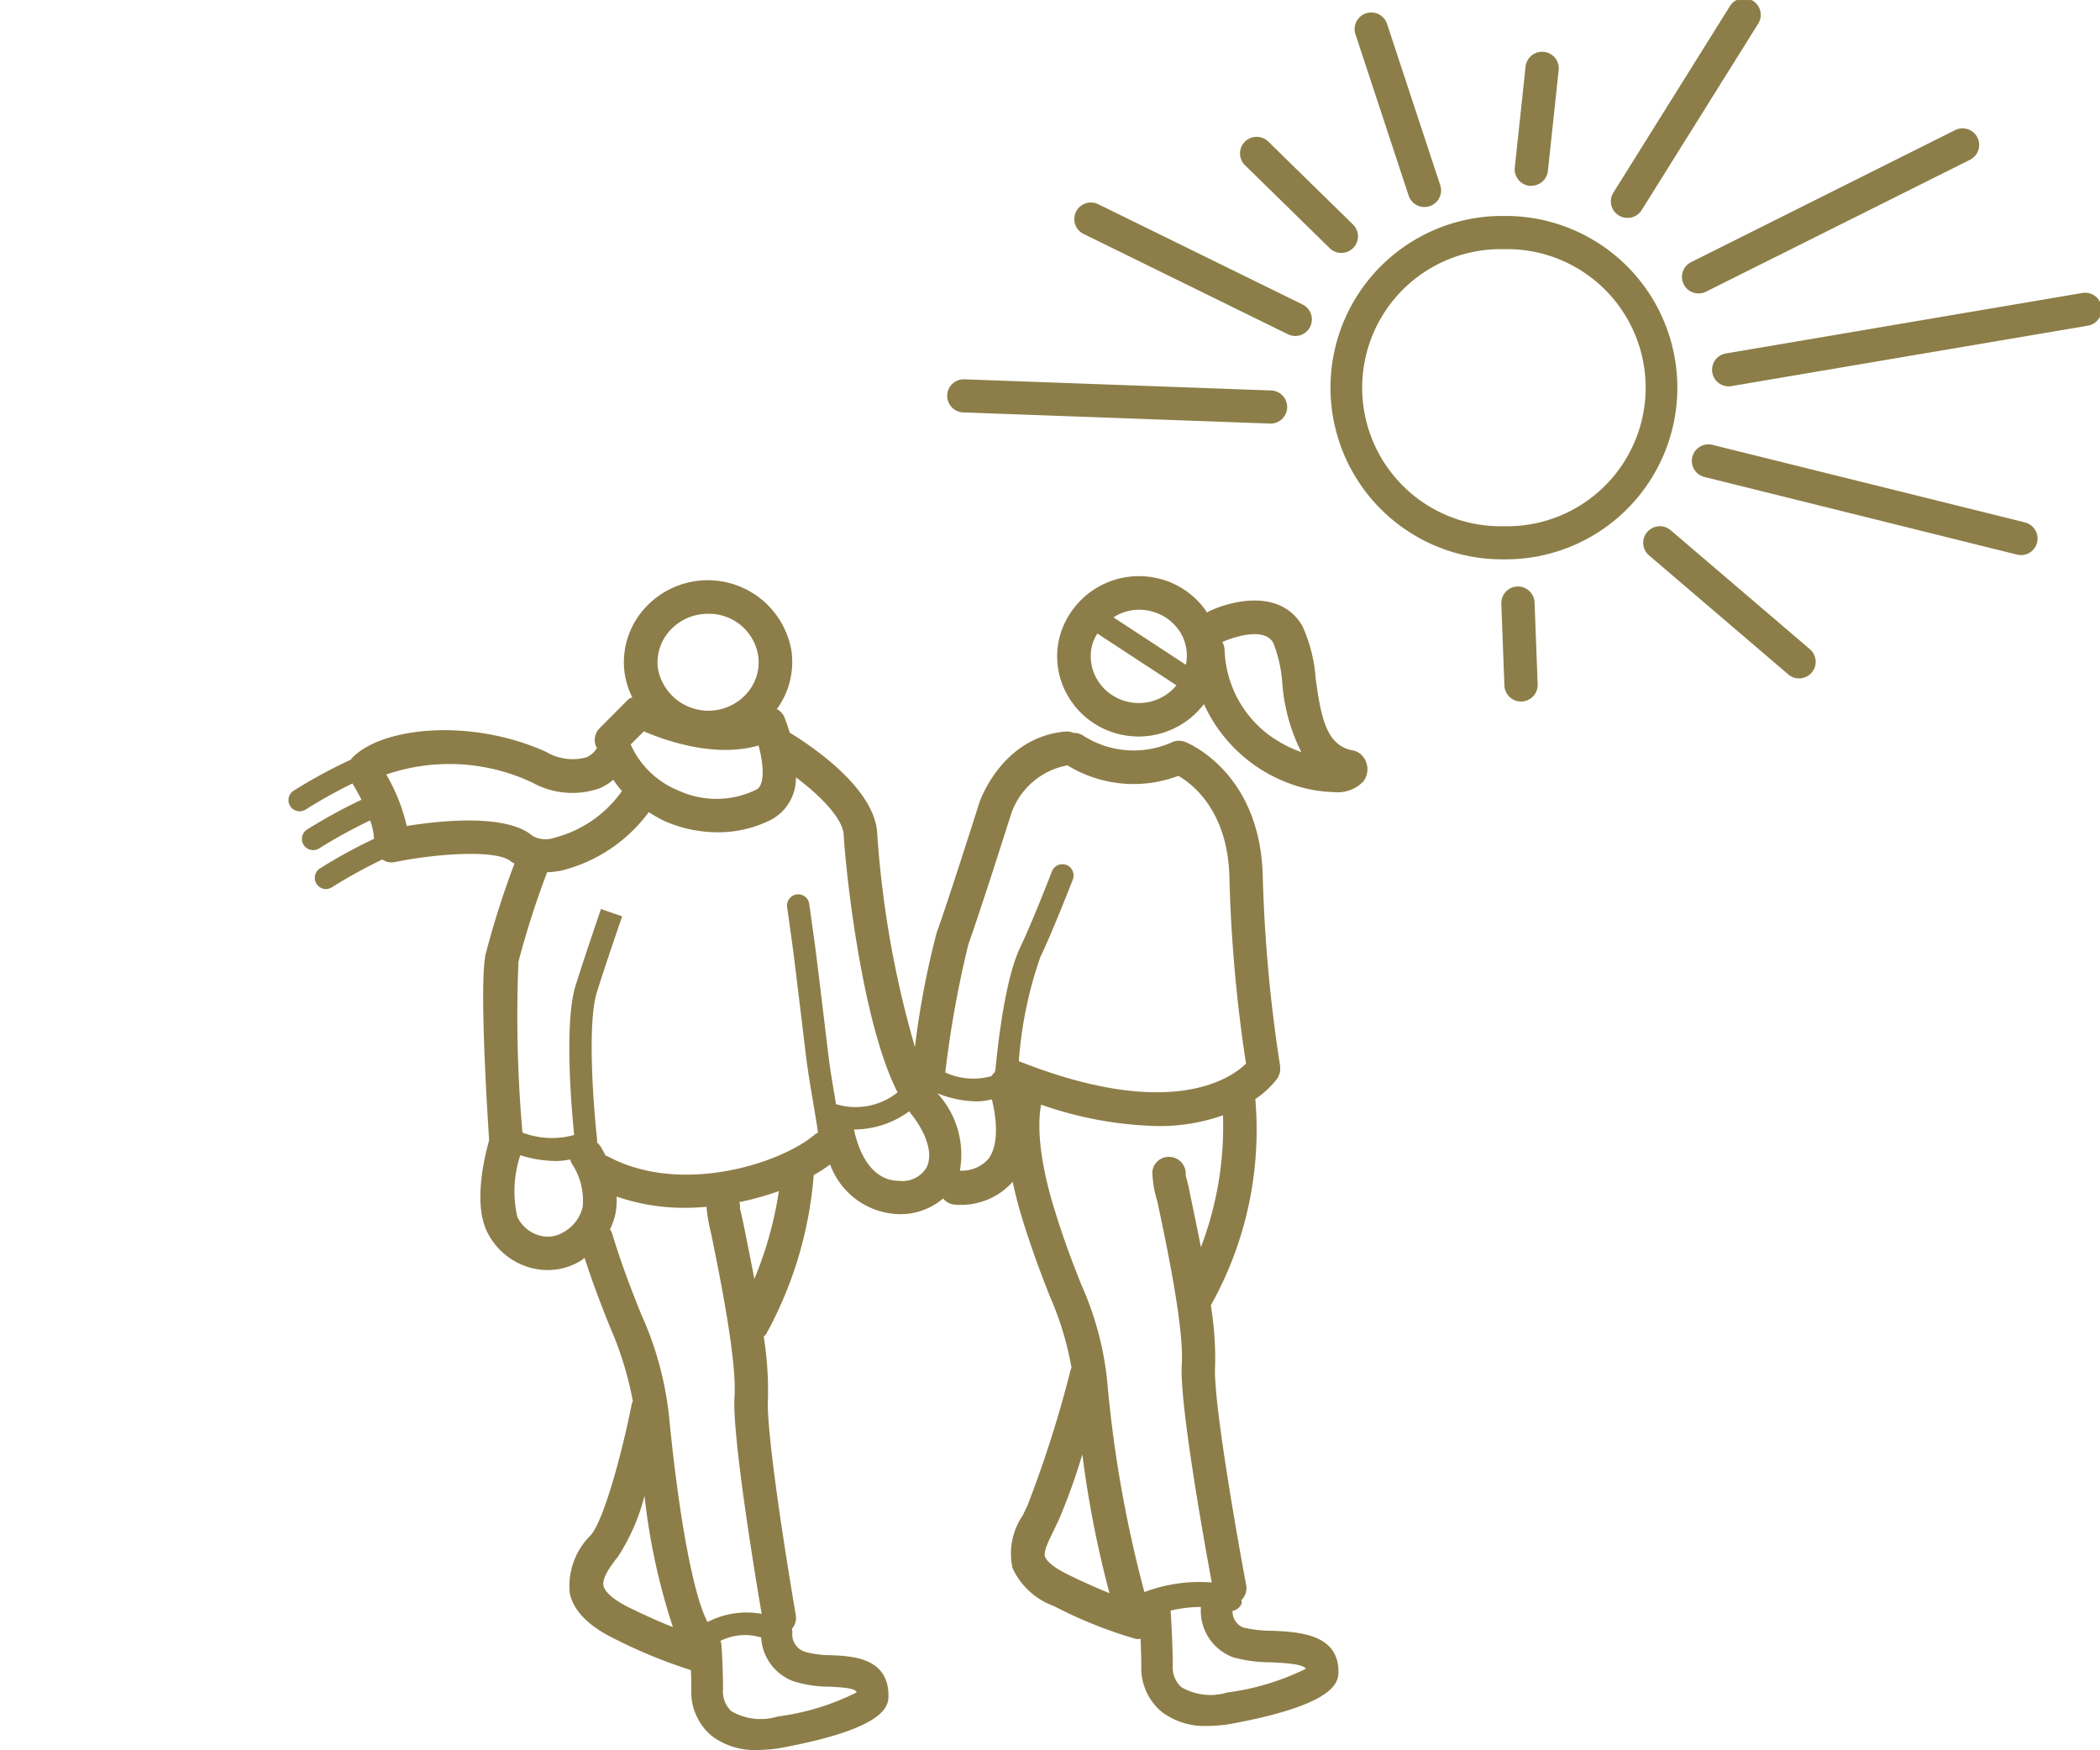
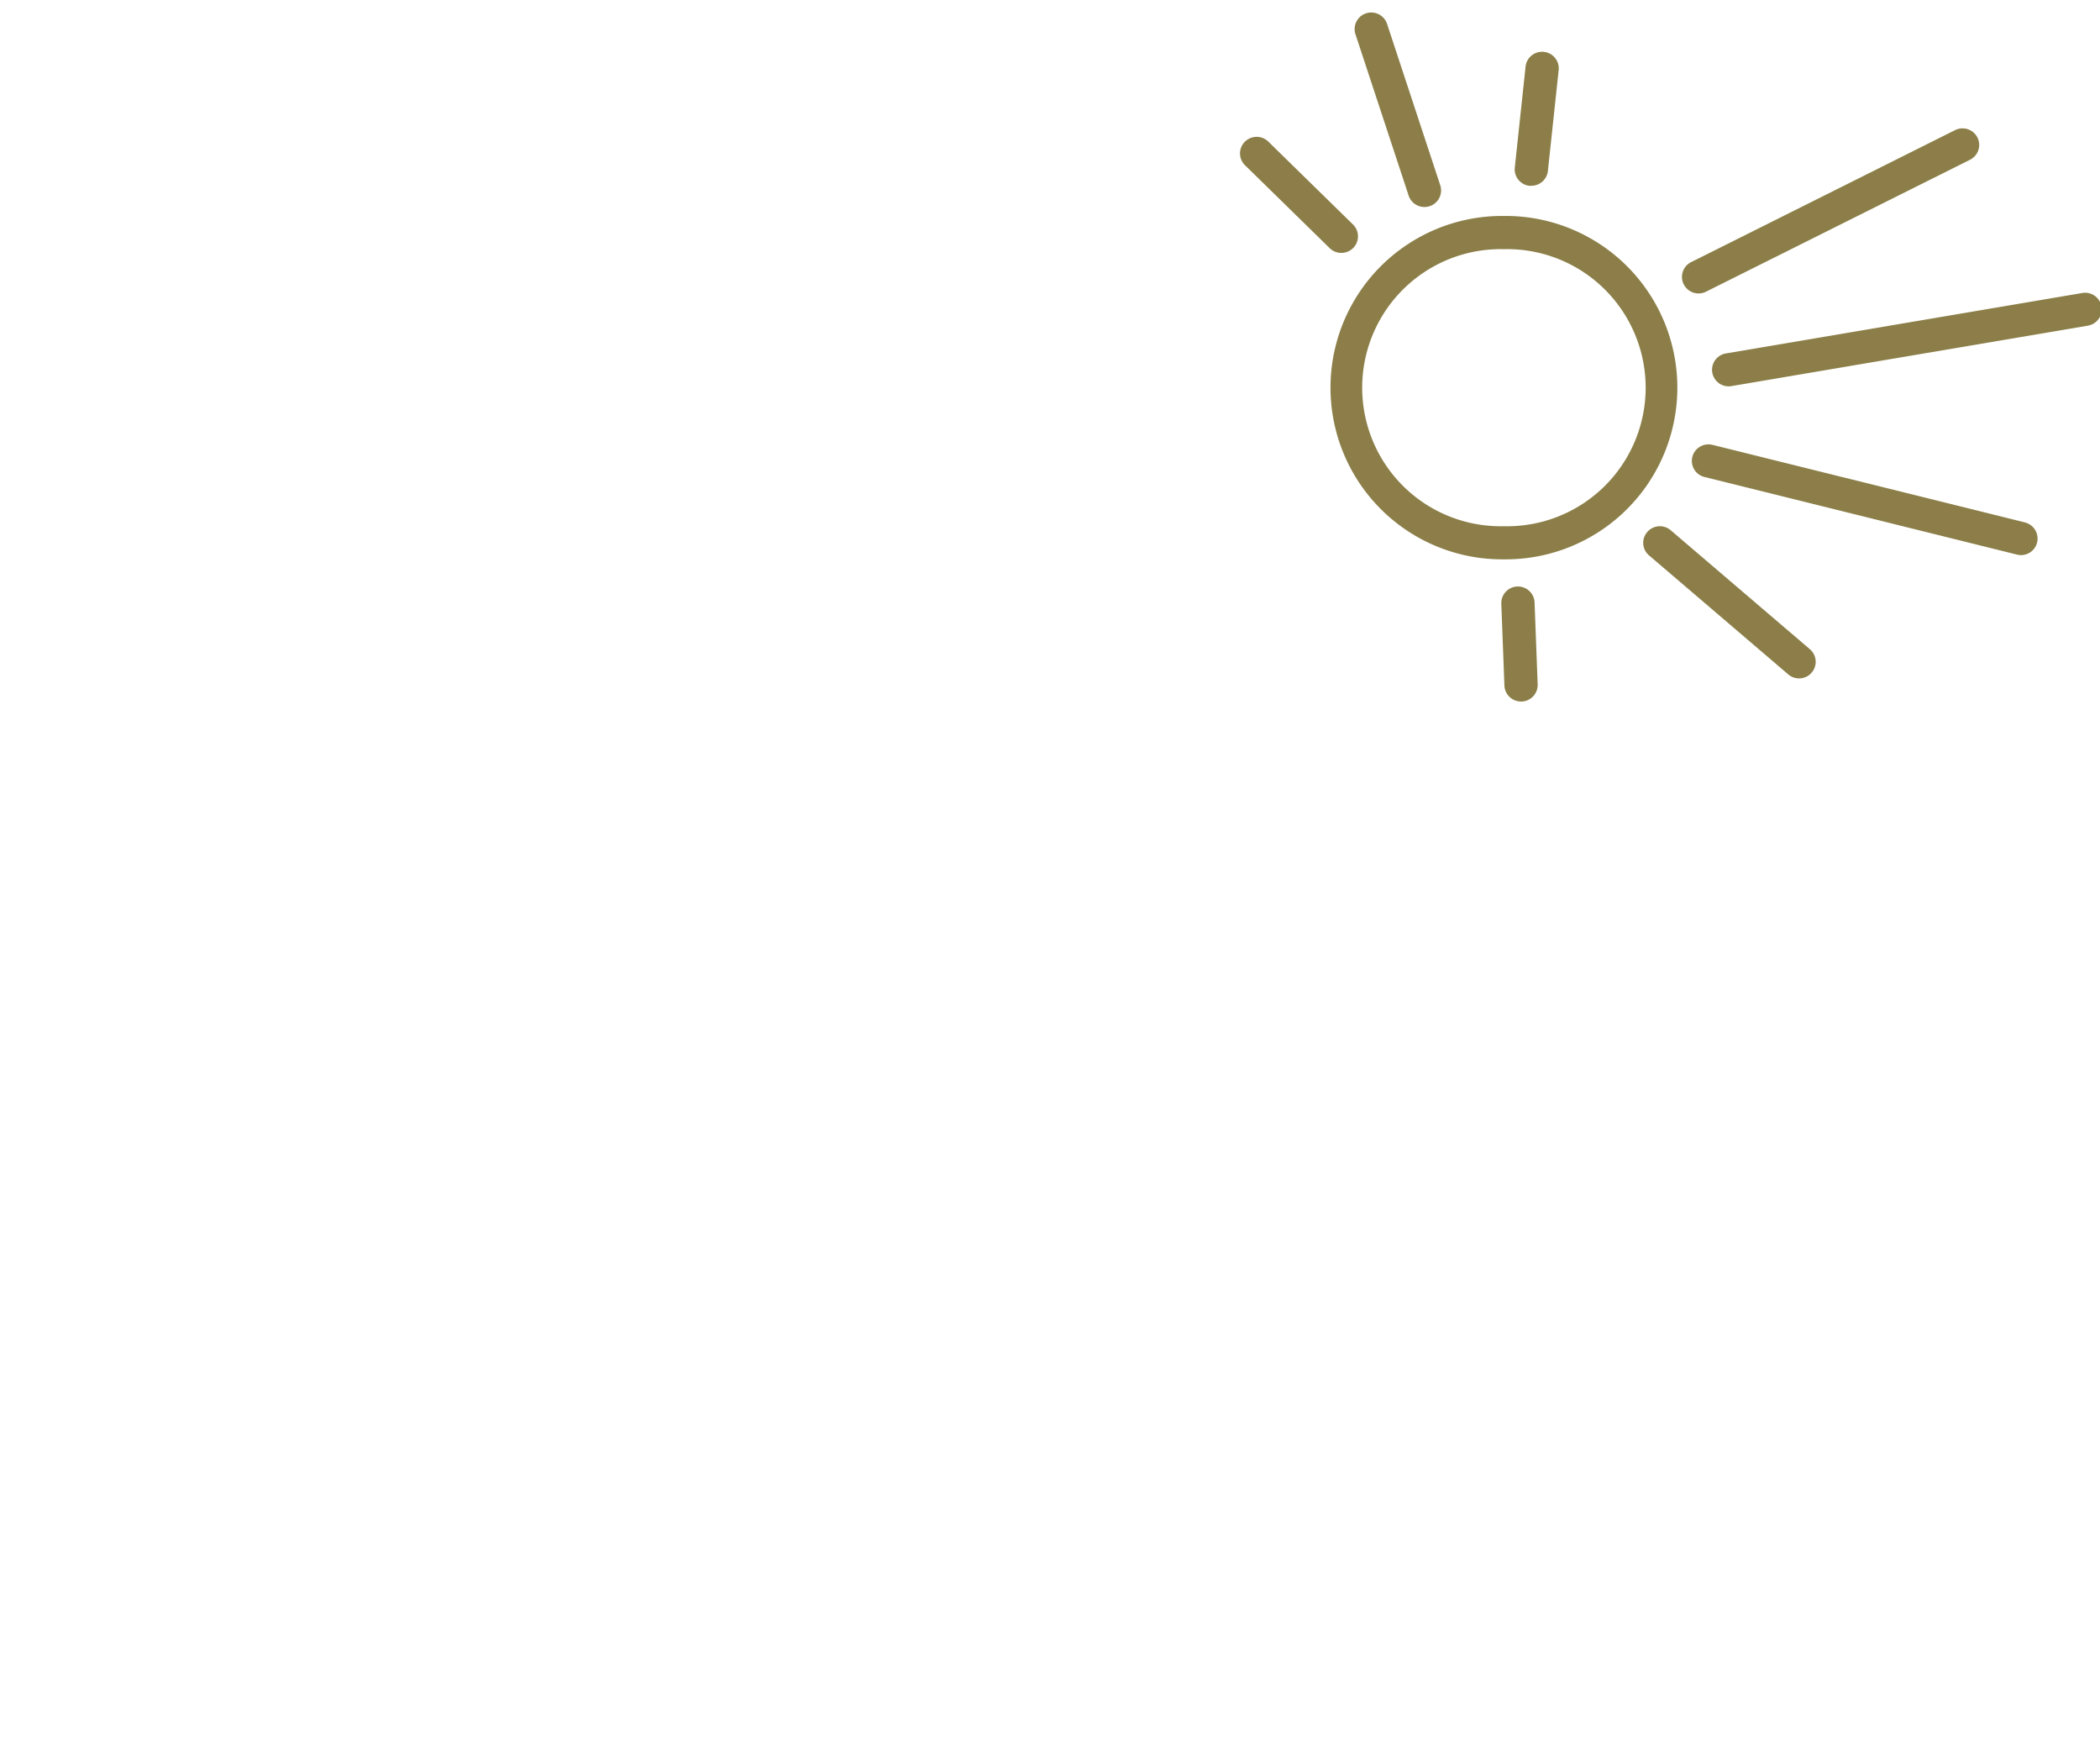
<svg xmlns="http://www.w3.org/2000/svg" width="115.988" height="96.645" viewBox="0 0 115.988 96.645">
  <defs>
    <clipPath id="clip-path">
-       <path id="Pfad_1228" data-name="Pfad 1228" d="M0,4.271H115.988V-76.1H0Z" transform="translate(0 76.102)" fill="none" />
-     </clipPath>
+       </clipPath>
    <clipPath id="clip-path-4">
-       <rect id="Rechteck_120" data-name="Rechteck 120" width="59.592" height="64.825" fill="#8d7d48" />
-     </clipPath>
+       </clipPath>
    <clipPath id="clip-path-5">
      <path id="Pfad_1262" data-name="Pfad 1262" d="M0,4.271H115.988V-76.1H0Z" transform="translate(0 76.102)" fill="none" stroke="#8c7e48" stroke-linecap="round" stroke-linejoin="round" stroke-width="0.2" />
    </clipPath>
  </defs>
  <g id="Gruppe_2241" data-name="Gruppe 2241" transform="translate(-103 -940)">
    <g id="Gruppe_2134" data-name="Gruppe 2134" transform="translate(103 940)">
      <g id="Gruppe_2136" data-name="Gruppe 2136" transform="translate(15.934 31.82)">
        <g id="Gruppe_1917" data-name="Gruppe 1917" transform="translate(0 0)" clip-path="url(#clip-path-4)">
          <path id="Pfad_1043" data-name="Pfad 1043" d="M35.589,10.023a.927.927,0,0,0-.6-.4c-1.448-.269-1.753-1.744-2.058-3.963a8.332,8.332,0,0,0-.735-2.911c-1.172-2.023-3.808-1.454-5.178-.8-.032.016-.052.043-.082.061A4.466,4.466,0,0,0,24.265.131,4.538,4.538,0,0,0,18.791,3.34a4.322,4.322,0,0,0,.485,3.323,4.486,4.486,0,0,0,2.8,2.06,4.64,4.64,0,0,0,1.095.13,4.549,4.549,0,0,0,3.589-1.791,8.351,8.351,0,0,0,5.228,4.552,7.636,7.636,0,0,0,1.957.31,1.97,1.97,0,0,0,1.627-.6,1.117,1.117,0,0,0,.018-1.3M23.826,1.931a2.636,2.636,0,0,1,1.65,1.206,2.478,2.478,0,0,1,.287,1.755l-4-2.618a2.608,2.608,0,0,1,2.064-.344M22.517,6.923a2.636,2.636,0,0,1-1.652-1.211,2.5,2.5,0,0,1-.28-1.91,2.509,2.509,0,0,1,.289-.635l4.368,2.859a2.694,2.694,0,0,1-2.725.9m8.121,2.046A6.113,6.113,0,0,1,27.9,4.043a.982.982,0,0,0-.125-.407l.036-.018c.02-.009,2.181-.972,2.777.057a7.549,7.549,0,0,1,.5,2.233A10.108,10.108,0,0,0,32.14,9.716a6.878,6.878,0,0,1-1.5-.747" transform="translate(23.803 0)" fill="#8d7d48" />
          <path id="Pfad_1044" data-name="Pfad 1044" d="M54.322,58.111a7.146,7.146,0,0,1-1.593-.182.949.949,0,0,1-.585-.92.657.657,0,0,0,.5-.4c.023-.068-.014-.13-.009-.2a.91.91,0,0,0,.262-.81c-.517-2.75-1.837-10.279-1.718-12.089a18,18,0,0,0-.237-3.371A19.8,19.8,0,0,0,53.4,28.749a5.114,5.114,0,0,0,1.215-1.138l0,0,.025-.032a1.033,1.033,0,0,0,.055-.139.985.985,0,0,0,.068-.178.773.773,0,0,0,.007-.178.959.959,0,0,0,0-.162,82.14,82.14,0,0,1-.956-10.384c-.1-5.813-4.12-7.445-4.291-7.514a.949.949,0,0,0-.685,0,5.156,5.156,0,0,1-4.907-.323.912.912,0,0,0-.562-.173.954.954,0,0,0-.437-.077c-3.473.289-4.7,3.726-4.764,3.894-.016.057-1.794,5.652-2.363,7.2A46.987,46.987,0,0,0,34.6,25.874a55.616,55.616,0,0,1-2.08-11.731c-.073-2.529-3.646-4.907-4.835-5.629-.13-.435-.255-.756-.3-.865a.9.9,0,0,0-.412-.437,4.414,4.414,0,0,0,.81-3.2,4.688,4.688,0,0,0-8.338-2.09,4.439,4.439,0,0,0-.879,3.307,4.362,4.362,0,0,0,.423,1.332c-.071.041-.152.048-.212.107L17.189,8.262a.922.922,0,0,0-.241.9c.02.071.061.134.084.2a1.227,1.227,0,0,1-.578.514,2.864,2.864,0,0,1-2.219-.3C10.049,7.686,5.11,8.2,3.487,9.937c-.016.016-.011.041-.025.059A28.083,28.083,0,0,0,.287,11.717a.618.618,0,0,0,.33,1.14.631.631,0,0,0,.332-.1,28.828,28.828,0,0,1,2.583-1.439c.168.273.332.571.5.9a28.882,28.882,0,0,0-2.991,1.637A.616.616,0,0,0,1.368,15a.611.611,0,0,0,.332-.1A28.264,28.264,0,0,1,4.509,13.36a3.422,3.422,0,0,1,.216,1.015A28.5,28.5,0,0,0,1.739,16.01a.618.618,0,0,0,.33,1.14.631.631,0,0,0,.332-.1,27.7,27.7,0,0,1,2.781-1.532.886.886,0,0,0,.665.146c2.527-.514,5.7-.676,6.428-.046.052.046.146.08.207.123a49.269,49.269,0,0,0-1.6,5.03c-.351,1.7.109,8.829.2,10.256-.216.751-.892,3.405-.132,5.01a3.781,3.781,0,0,0,2.367,2.012,3.633,3.633,0,0,0,.995.141,3.464,3.464,0,0,0,1.876-.544c.061-.041.107-.086.166-.127.5,1.536.965,2.722,1.384,3.767a18.793,18.793,0,0,1,1.281,4.143.935.935,0,0,0-.057.139c-.444,2.272-1.452,6.246-2.247,7.243a3.948,3.948,0,0,0-1.179,3.234c.221.983,1.04,1.812,2.511,2.527a28.167,28.167,0,0,0,4.181,1.712c.011.335.02.692.02,1.077a3.165,3.165,0,0,0,1.1,2.531,3.905,3.905,0,0,0,2.579.8,7.7,7.7,0,0,0,1.411-.139c5.818-1.1,5.8-2.354,5.8-2.893-.023-2.058-1.978-2.146-3.146-2.2a5.6,5.6,0,0,1-1.42-.175,1.014,1.014,0,0,1-.747-1.047.82.82,0,0,0-.02-.237.913.913,0,0,0,.216-.751c-.469-2.709-1.657-10.133-1.539-11.95a18.872,18.872,0,0,0-.234-3.435c.043-.052.1-.084.137-.146a21.7,21.7,0,0,0,2.624-8.775,8.375,8.375,0,0,0,.908-.585,4.166,4.166,0,0,0,3.813,2.745,3.631,3.631,0,0,0,2.426-.867.913.913,0,0,0,.7.344A3.835,3.835,0,0,0,40,33.317c.127.6.287,1.245.505,1.962.6,1.946,1.134,3.314,1.568,4.411a17.166,17.166,0,0,1,1.177,3.9.776.776,0,0,0-.048.1,64.235,64.235,0,0,1-2.385,7.5l-.266.555a3.741,3.741,0,0,0-.562,2.9,4.007,4.007,0,0,0,2.285,2.1,24.533,24.533,0,0,0,4.479,1.8.9.9,0,0,0,.221.027c.032,0,.057-.027.089-.03.02.5.039,1.04.039,1.493a3.163,3.163,0,0,0,1.1,2.529,3.905,3.905,0,0,0,2.579.8,7.716,7.716,0,0,0,1.411-.139c5.818-1.093,5.8-2.351,5.8-2.893-.025-2.055-2.215-2.158-3.665-2.222M39.935,12.937a4.072,4.072,0,0,1,3.089-2.62,6.971,6.971,0,0,0,6.125.58c.767.442,2.759,1.942,2.822,5.672a81.275,81.275,0,0,0,.915,10.22c-.806.792-4.133,3.2-12.548-.134a22.24,22.24,0,0,1,1.19-5.754c.694-1.441,1.757-4.184,1.8-4.3a.618.618,0,0,0-1.152-.446c-.011.027-1.09,2.813-1.759,4.211-.815,1.691-1.222,5.185-1.37,6.756l-.009.011c-.016.043-.011.086-.023.127a.905.905,0,0,0-.187.219,3.694,3.694,0,0,1-2.552-.2,58.752,58.752,0,0,1,1.277-7.086c.583-1.591,2.317-7.049,2.381-7.254M30.671,14.2c.032,1.031.872,10.07,2.97,14.178a3.694,3.694,0,0,1-3.35.662c-.018-.007-.034.007-.05,0-.032-.193-.057-.357-.093-.571-.116-.685-.244-1.443-.337-2.215-.662-5.52-.7-5.8-.851-6.86l-.2-1.441a.617.617,0,0,0-1.222.166l.2,1.445c.15,1.056.187,1.336.849,6.835.1.792.228,1.573.348,2.276.116.683.25,1.479.31,1.928a.758.758,0,0,0-.173.1c-1.837,1.584-7.4,3.4-11.454,1.2-.032-.016-.066-.016-.1-.03-.162-.319-.3-.53-.312-.555a.888.888,0,0,0-.175-.171c0-.03.027-.052.023-.084-.193-1.682-.571-6.435-.025-8.2.483-1.555,1.4-4.206,1.4-4.206l-1.17-.405s-.92,2.677-1.407,4.245c-.628,2.021-.225,6.724-.075,8.233a4.556,4.556,0,0,1-2.854-.132,73.007,73.007,0,0,1-.221-9.439,48.976,48.976,0,0,1,1.582-4.937,4.726,4.726,0,0,0,.824-.1A8.574,8.574,0,0,0,19.9,12.9a7.072,7.072,0,0,0,.881.5,7.344,7.344,0,0,0,2.92.615,6.435,6.435,0,0,0,3.007-.722,2.6,2.6,0,0,0,1.318-2.313c1.352,1.013,2.615,2.283,2.643,3.214M20.92,3.049A2.81,2.81,0,0,1,22.8,1.973a3.14,3.14,0,0,1,.382-.025,2.749,2.749,0,0,1,2.761,2.322A2.577,2.577,0,0,1,25.434,6.2a2.833,2.833,0,0,1-5.028-1.218,2.585,2.585,0,0,1,.514-1.93M19.629,8.441c1.209.519,3.929,1.475,6.335.781.278,1.033.364,2.181-.118,2.435a5.016,5.016,0,0,1-4.322.046A4.886,4.886,0,0,1,18.9,9.165ZM6.53,13.667A10.1,10.1,0,0,0,5.4,10.825a10.754,10.754,0,0,1,8.071.446,4.546,4.546,0,0,0,3.717.312,2.975,2.975,0,0,0,.751-.467,6.625,6.625,0,0,0,.478.621,6.557,6.557,0,0,1-3.71,2.574,1.492,1.492,0,0,1-1.215-.089c-1.427-1.234-5.051-.863-6.96-.555M15.2,36.092a1.661,1.661,0,0,1-1.361.182,1.915,1.915,0,0,1-1.2-1.024,6.317,6.317,0,0,1,.164-3.4,6.776,6.776,0,0,0,1.973.319,4.632,4.632,0,0,0,.785-.086.893.893,0,0,0,.118.275,3.655,3.655,0,0,1,.569,2.351A2.155,2.155,0,0,1,15.2,36.092m2.558-.148a3.644,3.644,0,0,0,.3-.865,3.956,3.956,0,0,0,.064-.947,11.5,11.5,0,0,0,3.8.621c.389,0,.778-.023,1.163-.055a10.091,10.091,0,0,0,.271,1.534c.458,2.249,1.413,6.929,1.279,8.952-.141,2.169,1.184,10.145,1.5,11.993a4.665,4.665,0,0,0-2.991.451c-.776-1.464-1.584-5.765-2.135-11.451A18.4,18.4,0,0,0,19.468,40.6c-.478-1.195-1.02-2.549-1.6-4.448a.826.826,0,0,0-.114-.212M17.4,55.633c-.1-.437.414-1.138.806-1.627a11.4,11.4,0,0,0,1.459-3.344,35.362,35.362,0,0,0,1.568,7.247c-.624-.248-1.4-.585-2.344-1.045-1.184-.578-1.439-1.02-1.489-1.231m10.614,5.3a6.7,6.7,0,0,0,1.9.266c1.14.055,1.4.143,1.468.312a13.5,13.5,0,0,1-4.359,1.332,3.216,3.216,0,0,1-2.561-.291A1.475,1.475,0,0,1,24,61.36c0-1.291-.089-2.49-.089-2.49a.785.785,0,0,0-.059-.2,3.044,3.044,0,0,1,2.256-.189,2.736,2.736,0,0,0,1.912,2.461m-2.29-22.261c-.2-1.052-.4-2.039-.555-2.816-.139-.69-.234-1.056-.239-1.063a.922.922,0,0,0-.034-.364,15.806,15.806,0,0,0,2.183-.61,20.484,20.484,0,0,1-1.354,4.853m9.519-6.168a1.545,1.545,0,0,1-1.509.751c-1.7,0-2.31-1.887-2.508-2.836.025,0,.046,0,.073,0a5.2,5.2,0,0,0,2.979-1.006c.02.025.036.059.057.084.92,1.143,1.261,2.267.908,3m3.423-.471a1.964,1.964,0,0,1-1.591.665,5,5,0,0,0-1.243-4.272,6.094,6.094,0,0,0,2.151.448,3.539,3.539,0,0,0,.858-.114c.225.9.439,2.417-.175,3.273m2.9-2.977a20.915,20.915,0,0,0,6.414,1.181,10.569,10.569,0,0,0,3.628-.594,18.672,18.672,0,0,1-1.22,7.281c-.212-1.083-.426-2.1-.594-2.9a9.378,9.378,0,0,0-.25-1.063h0a.919.919,0,0,0-.822-1.017.908.908,0,0,0-1.017.822,6.041,6.041,0,0,0,.28,1.643c.48,2.258,1.477,6.956,1.347,8.975-.139,2.156,1.252,9.883,1.657,12.057a8.614,8.614,0,0,0-3.722.53A68.032,68.032,0,0,1,45.222,44.35a17.313,17.313,0,0,0-1.429-5.342c-.444-1.122-.947-2.392-1.518-4.272-.981-3.214-.844-4.976-.706-5.677m.219,24.972c-.1-.289.168-.826.471-1.45l.287-.6a33.178,33.178,0,0,0,1.3-3.615,57.978,57.978,0,0,0,1.5,7.668c-.605-.244-1.343-.564-2.237-1-1.015-.494-1.259-.844-1.318-1.006m10.081,7.484a3.2,3.2,0,0,1-2.561-.291,1.47,1.47,0,0,1-.471-1.193c0-1.033-.084-2.492-.118-3.03a6.906,6.906,0,0,1,1.675-.2,2.735,2.735,0,0,0,1.775,2.775,7.821,7.821,0,0,0,2.074.278c1.113.05,1.766.123,1.951.355a13.838,13.838,0,0,1-4.325,1.309" transform="translate(0 0.127)" fill="#8d7d48" />
        </g>
      </g>
    </g>
    <g id="Gruppe_2149" data-name="Gruppe 2149" transform="translate(103 940)" clip-path="url(#clip-path-5)">
      <g id="Gruppe_2137" data-name="Gruppe 2137" transform="translate(73.638 12.026)">
        <path id="Pfad_1250" data-name="Pfad 1250" d="M.5,0a9.382,9.382,0,1,0,0,18.763A9.382,9.382,0,1,0,.5,0m0,17.134a7.752,7.752,0,1,1,0-15.5,7.752,7.752,0,1,1,0,15.5" transform="translate(8.927)" fill="#8d7d48" stroke="#8c7e48" stroke-linecap="round" stroke-linejoin="round" stroke-width="0.2" />
      </g>
      <g id="Gruppe_2138" data-name="Gruppe 2138" transform="translate(93.002 7.189)">
        <path id="Pfad_1251" data-name="Pfad 1251" d="M0,.45A.82.82,0,0,0,.738.9.812.812,0,0,0,1.1.812l14.58-7.285a.813.813,0,0,0,.363-1.094.82.82,0,0,0-1.1-.362L.369-.643A.812.812,0,0,0,0,.45" transform="translate(0.083 8.016)" fill="#8d7d48" stroke="#8c7e48" stroke-linecap="round" stroke-linejoin="round" stroke-width="0.2" />
      </g>
      <g id="Gruppe_2139" data-name="Gruppe 2139" transform="translate(89.071 0)">
-         <path id="Pfad_1252" data-name="Pfad 1252" d="M.021.628A.828.828,0,0,0,.452.75a.819.819,0,0,0,.7-.384l6.438-10.3a.812.812,0,0,0-.264-1.122A.819.819,0,0,0,6.2-10.8L-.241-.494A.811.811,0,0,0,.021.628" transform="translate(0.366 11.183)" fill="#8d7d48" stroke="#8c7e48" stroke-linecap="round" stroke-linejoin="round" stroke-width="0.2" />
-       </g>
+         </g>
      <g id="Gruppe_2140" data-name="Gruppe 2140" transform="translate(94.662 16.267)">
        <path id="Pfad_1253" data-name="Pfad 1253" d="M1.083,0-18.606,3.339a.815.815,0,0,0-.669.94.817.817,0,0,0,.806.679.887.887,0,0,0,.138-.013L1.357,1.607A.815.815,0,1,0,1.083,0" transform="translate(19.286 0.011)" fill="#8d7d48" stroke="#8c7e48" stroke-linecap="round" stroke-linejoin="round" stroke-width="0.2" />
      </g>
      <g id="Gruppe_2141" data-name="Gruppe 2141" transform="translate(83.761 2.963)">
        <path id="Pfad_1254" data-name="Pfad 1254" d="M.039.382a.825.825,0,0,0,.088,0A.817.817,0,0,0,.94-.342l.595-5.57a.815.815,0,0,0-.728-.9.816.816,0,0,0-.9.723L-.689-.513a.816.816,0,0,0,.728.9" transform="translate(0.693 6.813)" fill="#8d7d48" stroke="#8c7e48" stroke-linecap="round" stroke-linejoin="round" stroke-width="0.2" />
      </g>
      <g id="Gruppe_2142" data-name="Gruppe 2142" transform="translate(68.589 7.658)">
        <path id="Pfad_1255" data-name="Pfad 1255" d="M.262.318A.816.816,0,0,0,.836.551.814.814,0,0,0,1.419.308.811.811,0,0,0,1.41-.844L-3.268-5.424a.822.822,0,0,0-1.158.01.811.811,0,0,0,.01,1.152Z" transform="translate(4.661 5.657)" fill="#8d7d48" stroke="#8c7e48" stroke-linecap="round" stroke-linejoin="round" stroke-width="0.2" />
      </g>
      <g id="Gruppe_2143" data-name="Gruppe 2143" transform="translate(52.417 21.048)">
-         <path id="Pfad_1256" data-name="Pfad 1256" d="M.944.119a.816.816,0,0,0,.817-.785.816.816,0,0,0-.789-.844l-16.938-.616a.814.814,0,0,0-.849.785.817.817,0,0,0,.789.843L.913.118H.944" transform="translate(16.815 2.125)" fill="#8d7d48" stroke="#8c7e48" stroke-linecap="round" stroke-linejoin="round" stroke-width="0.2" />
-       </g>
+         </g>
      <g id="Gruppe_2144" data-name="Gruppe 2144" transform="translate(74.919 0.79)">
        <path id="Pfad_1257" data-name="Pfad 1257" d="M.158.53a.818.818,0,0,0,.777.561.829.829,0,0,0,.256-.041A.814.814,0,0,0,1.714.022L-1.224-8.89a.821.821,0,0,0-1.033-.521A.814.814,0,0,0-2.78-8.382Z" transform="translate(2.821 9.451)" fill="#8d7d48" stroke="#8c7e48" stroke-linecap="round" stroke-linejoin="round" stroke-width="0.2" />
      </g>
      <g id="Gruppe_2145" data-name="Gruppe 2145" transform="translate(59.438 11.286)">
-         <path id="Pfad_1258" data-name="Pfad 1258" d="M.024.082,11.3,5.616a.816.816,0,1,0,.725-1.462L.749-1.38a.822.822,0,0,0-1.1.371A.813.813,0,0,0,.024.082" transform="translate(0.433 1.463)" fill="#8d7d48" stroke="#8c7e48" stroke-linecap="round" stroke-linejoin="round" stroke-width="0.2" />
-       </g>
+         </g>
      <g id="Gruppe_2146" data-name="Gruppe 2146" transform="translate(90.857 29.16)">
        <path id="Pfad_1259" data-name="Pfad 1259" d="M.072.01A.821.821,0,0,0-1.082.1.811.811,0,0,0-.995,1.247L6.682,7.808A.817.817,0,1,0,7.749,6.571Z" transform="translate(1.281 0.186)" fill="#8d7d48" stroke="#8c7e48" stroke-linecap="round" stroke-linejoin="round" stroke-width="0.2" />
      </g>
      <g id="Gruppe_2147" data-name="Gruppe 2147" transform="translate(93.543 24.64)">
        <path id="Pfad_1260" data-name="Pfad 1260" d="M.972.229-16.3-4.058a.818.818,0,0,0-.993.594.814.814,0,0,0,.6.987L.575,1.81a.881.881,0,0,0,.2.023.814.814,0,0,0,.2-1.6" transform="translate(17.319 4.082)" fill="#8d7d48" stroke="#8c7e48" stroke-linecap="round" stroke-linejoin="round" stroke-width="0.2" />
      </g>
      <g id="Gruppe_2148" data-name="Gruppe 2148" transform="translate(83.021 32.487)">
        <path id="Pfad_1261" data-name="Pfad 1261" d="M.042,0A.818.818,0,0,0-.746.845l.171,4.523a.818.818,0,0,0,.818.784H.274a.816.816,0,0,0,.788-.844L.891.784A.821.821,0,0,0,.042,0" transform="translate(0.746 0.001)" fill="#8d7d48" stroke="#8c7e48" stroke-linecap="round" stroke-linejoin="round" stroke-width="0.2" />
      </g>
    </g>
  </g>
</svg>